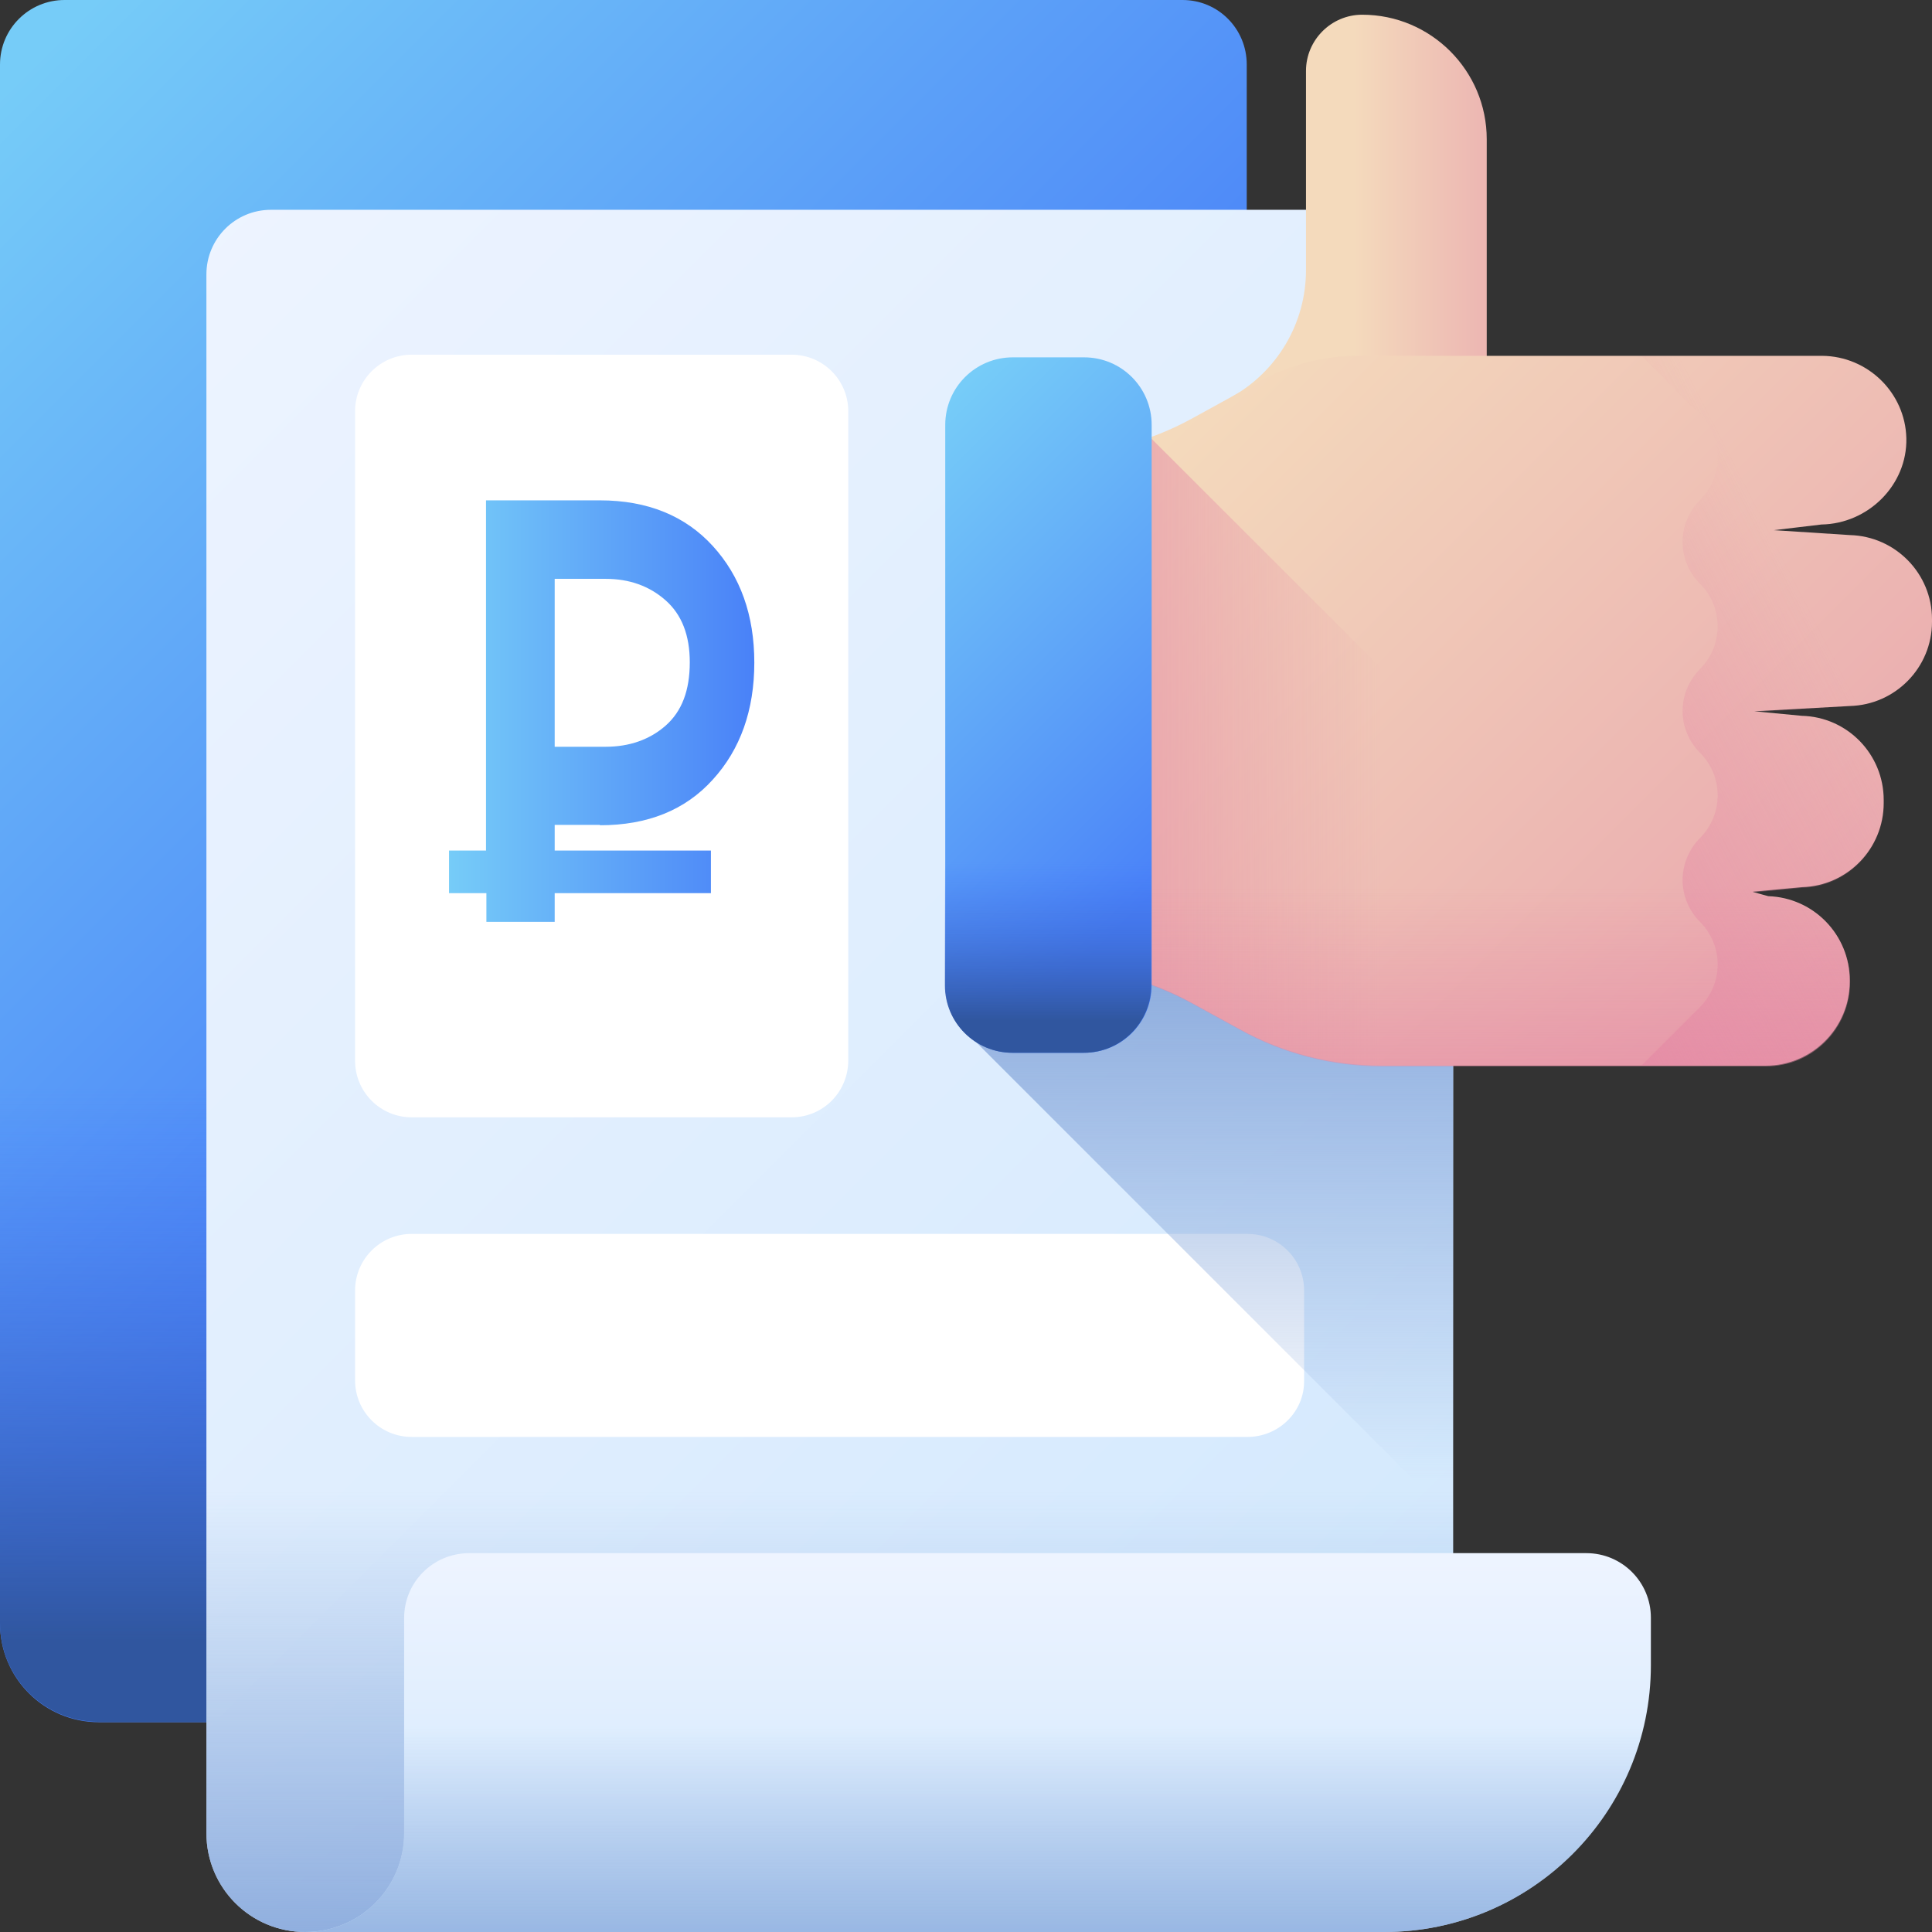
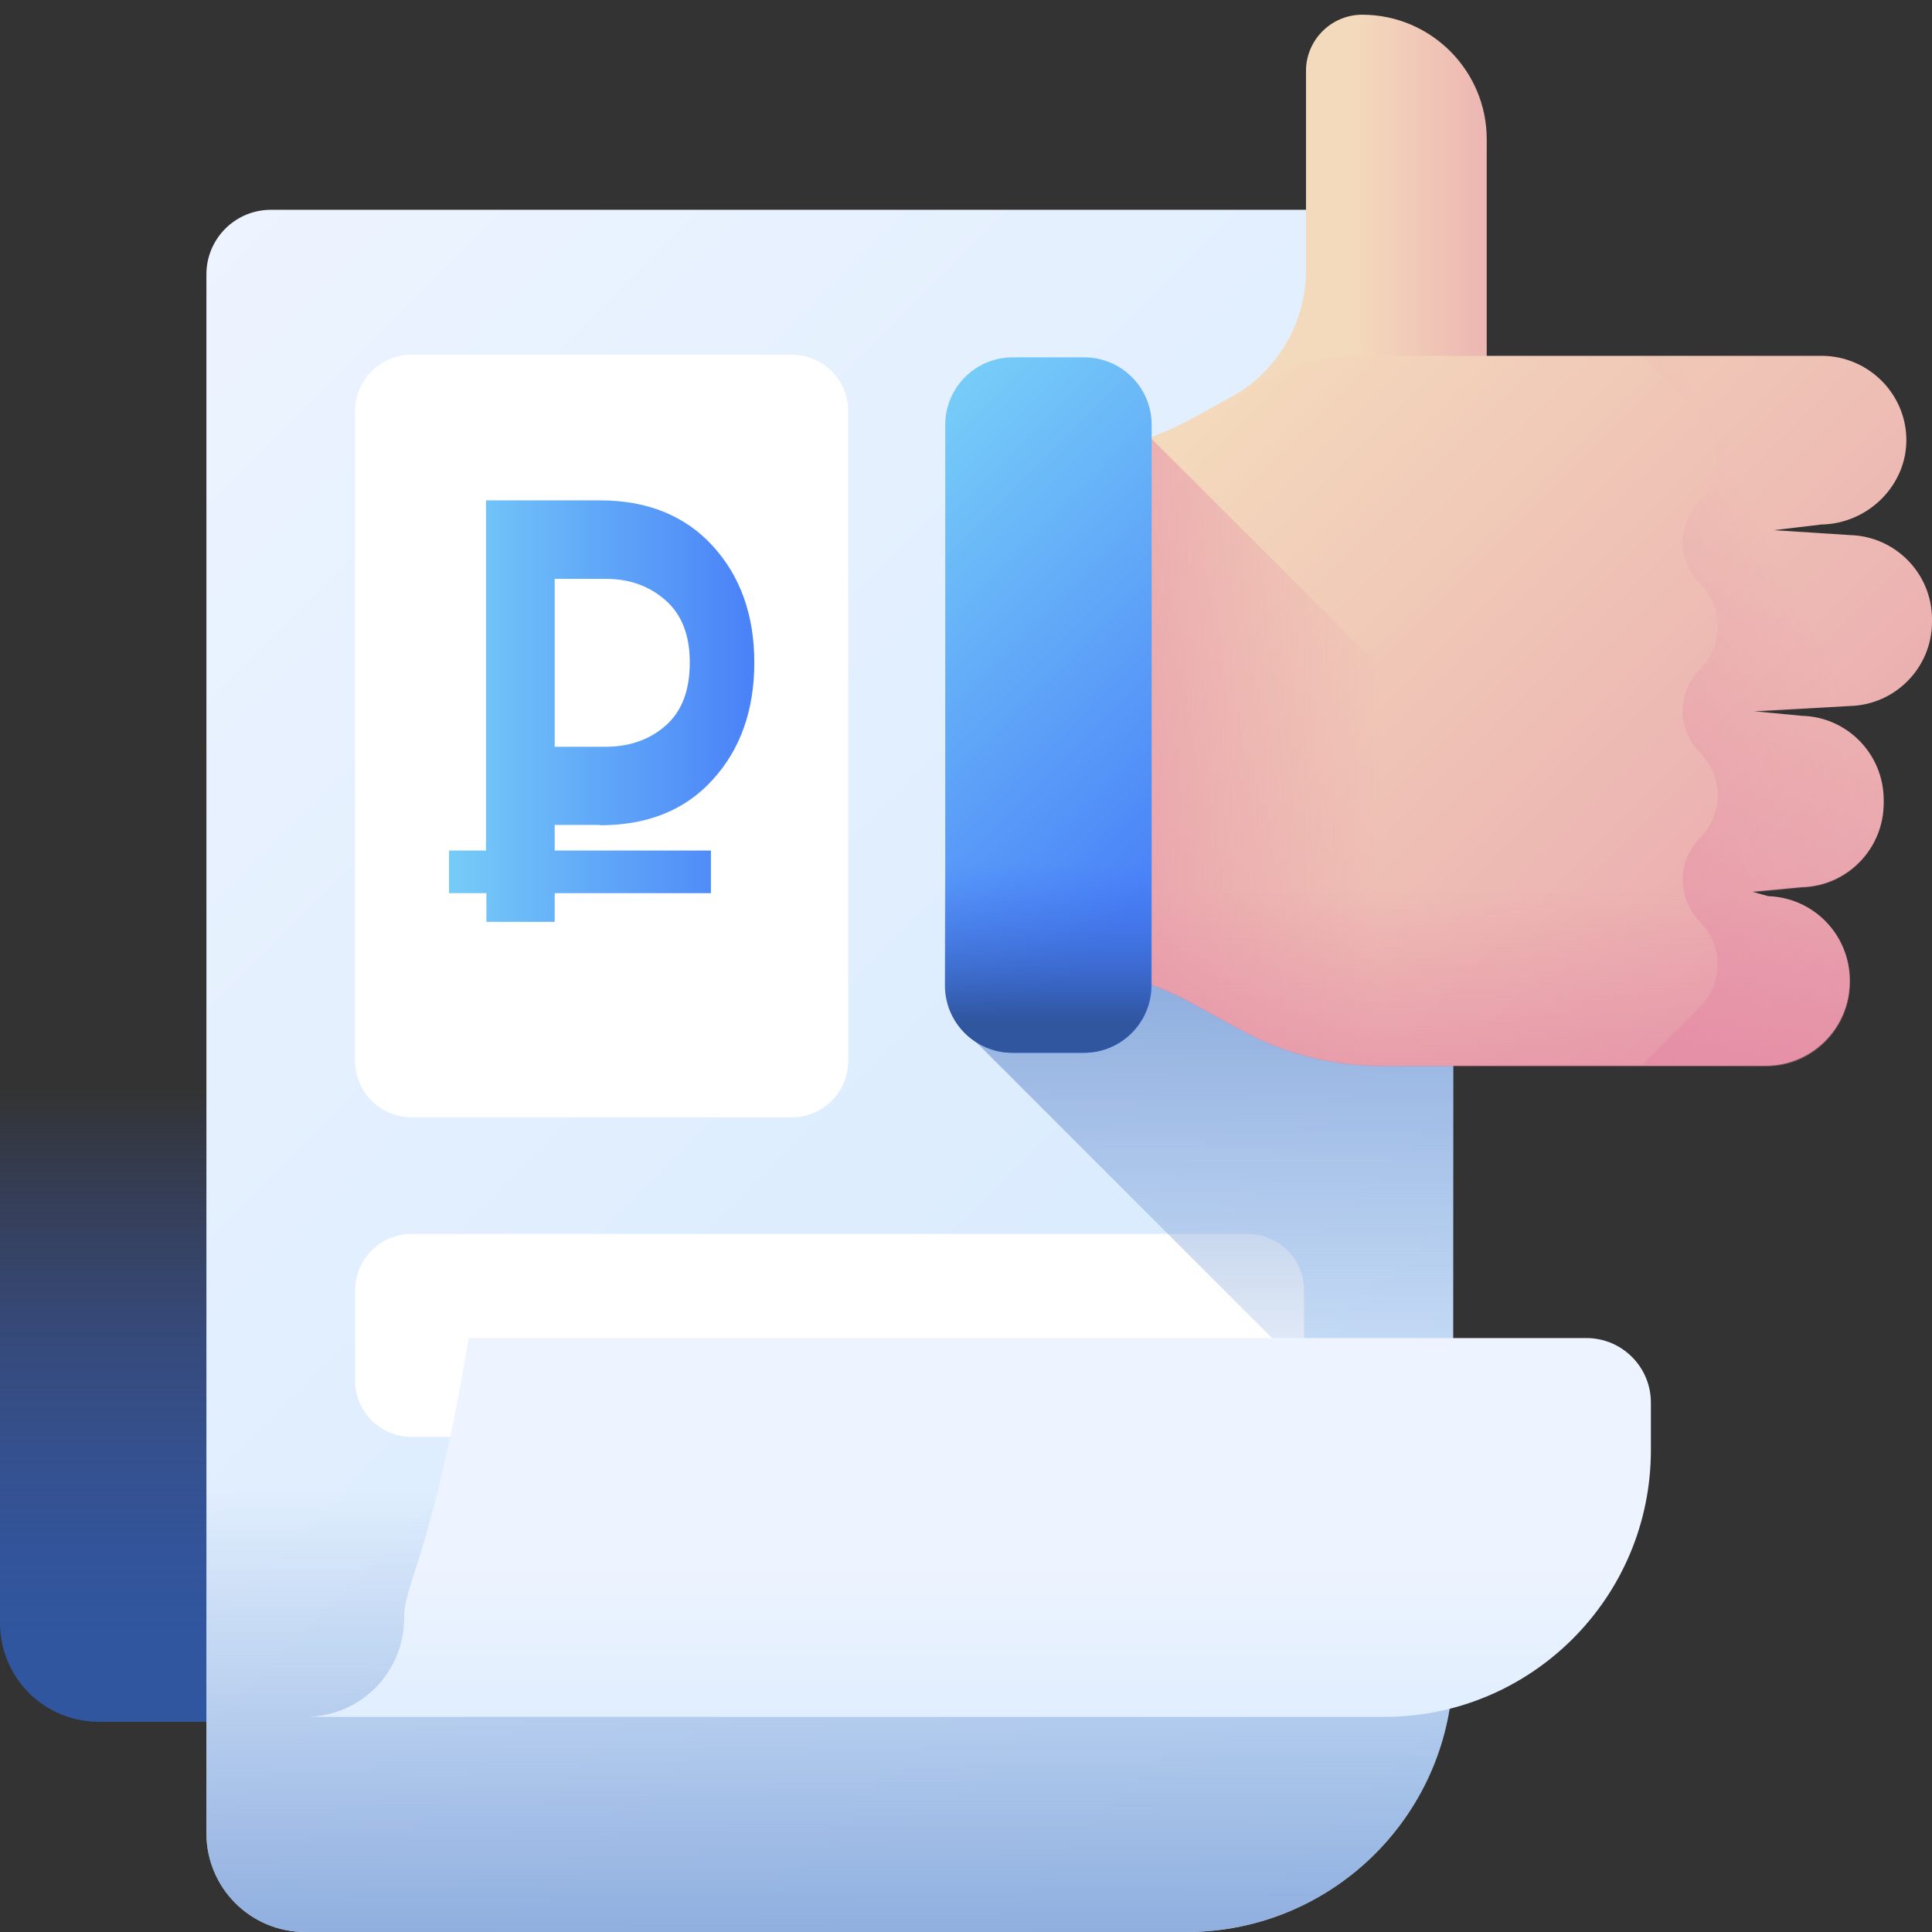
<svg xmlns="http://www.w3.org/2000/svg" id="Capa_1" x="0px" y="0px" viewBox="0 0 512 512" style="enable-background:new 0 0 512 512;" xml:space="preserve">
  <rect x="0" y="0" width="512" height="512" fill="#333333" stroke="none" />
  <style type="text/css"> .st0{fill:url(#SVGID_1_);} .st1{fill:url(#SVGID_2_);} .st2{fill:url(#SVGID_3_);} .st3{fill:#FFFFFF;} .st4{fill:url(#SVGID_4_);} .st5{fill:url(#SVGID_5_);} .st6{fill:url(#SVGID_6_);} .st7{fill:url(#SVGID_7_);} .st8{fill:url(#SVGID_8_);} .st9{fill:url(#SVGID_9_);} .st10{fill:url(#SVGID_10_);} .st11{fill:url(#SVGID_11_);} .st12{fill:url(#SVGID_12_);} .st13{fill:url(#SVGID_13_);} .st14{fill:url(#SVGID_14_);} .st15{fill:url(#SVGID_15_);} .st16{fill:url(#SVGID_16_);} </style>
  <g>
    <linearGradient id="SVGID_1_" gradientUnits="userSpaceOnUse" x1="-18.509" y1="471.259" x2="186.397" y2="266.353" gradientTransform="matrix(1.004 0 0 -1.004 0.643 515.449)">
      <stop offset="0" style="stop-color:#76CCF8" />
      <stop offset="0.833" style="stop-color:#518EF8" />
      <stop offset="1" style="stop-color:#4981F8" />
    </linearGradient>
-     <path class="st0" d="M313.4,0H17.1C7.7,0,0,7.6,0,17.1v413.1c0,14.5,11.7,26.2,26.2,26.2h233.5c39,0,70.7-31.6,70.7-70.7V17.1 C330.4,7.6,322.8,0,313.4,0L313.4,0z" />
    <linearGradient id="SVGID_2_" gradientUnits="userSpaceOnUse" x1="163.949" y1="226.173" x2="163.949" y2="80.487" gradientTransform="matrix(1.004 0 0 -1.004 0.643 515.449)">
      <stop offset="0" style="stop-color:#4071F7;stop-opacity:0" />
      <stop offset="1" style="stop-color:#30569F" />
    </linearGradient>
    <path class="st1" d="M0,264.5v165.6c0,14.5,11.7,26.2,26.2,26.2h233.5c39,0,70.7-31.6,70.7-70.7V264.5H0z" />
    <linearGradient id="SVGID_3_" gradientUnits="userSpaceOnUse" x1="14.323" y1="437.442" x2="434.679" y2="17.088" gradientTransform="matrix(1.004 0 0 -1.004 0.643 515.449)">
      <stop offset="0" style="stop-color:#EEF4FF" />
      <stop offset="1" style="stop-color:#CFE7FD" />
    </linearGradient>
    <path class="st2" d="M314.4,512H80.9c-14.5,0-26.2-11.7-26.2-26.2V72.7c0-9.4,7.6-17.1,17.1-17.1H368c9.4,0,17.1,7.6,17.1,17.1 v368.6C385.1,480.4,353.4,512,314.4,512z" />
    <path class="st3" d="M330.6,380.8H109.1c-8.3,0-15-6.7-15-15V342c0-8.3,6.7-15,15-15h221.5c8.3,0,15,6.7,15,15v23.9 C345.7,374.1,338.9,380.8,330.6,380.8z" />
    <linearGradient id="SVGID_4_" gradientUnits="userSpaceOnUse" x1="318.613" y1="122.436" x2="318.613" y2="264.022" gradientTransform="matrix(1.004 0 0 -1.004 0.643 515.449)">
      <stop offset="0" style="stop-color:#8AAADC;stop-opacity:0" />
      <stop offset="1" style="stop-color:#8AAADC" />
    </linearGradient>
    <path class="st4" d="M385.1,242.9H256v30.6l129.1,129.1V242.9z" />
    <path class="st3" d="M209.8,296.1H109.1c-8.3,0-15-6.7-15-15V109c0-8.3,6.7-15,15-15h100.7c8.3,0,15,6.7,15,15v172 C224.8,289.4,218.1,296.1,209.8,296.1z" />
    <linearGradient id="SVGID_5_" gradientUnits="userSpaceOnUse" x1="218.367" y1="119.647" x2="218.367" y2="-6.383" gradientTransform="matrix(1.004 0 0 -1.004 0.643 515.449)">
      <stop offset="0" style="stop-color:#8AAADC;stop-opacity:0" />
      <stop offset="1" style="stop-color:#8AAADC" />
    </linearGradient>
    <path class="st5" d="M54.7,390.2v95.6c0,14.5,11.7,26.2,26.2,26.2h233.5c39,0,70.7-31.6,70.7-70.7v-51.1L54.7,390.2z" />
    <linearGradient id="SVGID_6_" gradientUnits="userSpaceOnUse" x1="257.525" y1="103.368" x2="257.525" y2="6.116" gradientTransform="matrix(1.004 0 0 -1.004 0.643 515.449)">
      <stop offset="0" style="stop-color:#EEF4FF" />
      <stop offset="1" style="stop-color:#CFE7FD" />
    </linearGradient>
-     <path class="st6" d="M107.1,428.8v57c0,14.5-11.7,26.2-26.2,26.2h285.9c39,0,70.7-31.6,70.7-70.7v-12.6c0-9.4-7.6-17.1-17.1-17.1 H124.2C114.7,411.7,107.1,419.3,107.1,428.8L107.1,428.8z" />
+     <path class="st6" d="M107.1,428.8c0,14.5-11.7,26.2-26.2,26.2h285.9c39,0,70.7-31.6,70.7-70.7v-12.6c0-9.4-7.6-17.1-17.1-17.1 H124.2C114.7,411.7,107.1,419.3,107.1,428.8L107.1,428.8z" />
    <linearGradient id="SVGID_7_" gradientUnits="userSpaceOnUse" x1="257.525" y1="57.436" x2="257.525" y2="-11.68" gradientTransform="matrix(1.004 0 0 -1.004 0.643 515.449)">
      <stop offset="0" style="stop-color:#8AAADC;stop-opacity:0" />
      <stop offset="1" style="stop-color:#8AAADC" />
    </linearGradient>
-     <path class="st7" d="M107.1,428.8v57c0,14.5-11.7,26.2-26.2,26.2h285.9c39,0,70.7-31.6,70.7-70.7v-12.6c0-9.4-7.6-17.1-17.1-17.1 H124.2C114.7,411.7,107.1,419.3,107.1,428.8L107.1,428.8z" />
    <g>
      <g>
        <linearGradient id="SVGID_8_" gradientUnits="userSpaceOnUse" x1="356.648" y1="459.001" x2="407.183" y2="459.001" gradientTransform="matrix(1.004 0 0 -1.004 0.643 515.449)">
          <stop offset="0" style="stop-color:#F4DABC" />
          <stop offset="2.800000e-03" style="stop-color:#F4DABC" />
          <stop offset="1" style="stop-color:#E9A6AE" />
        </linearGradient>
        <path class="st8" d="M326.2,105.3c12.3-6.8,19.9-19.7,19.9-33.7V18.8c0-8.2,6.7-14.9,14.9-14.9c18.2,0,33,14.8,33,33v68.4H326.2z " />
        <g>
          <linearGradient id="SVGID_9_" gradientUnits="userSpaceOnUse" x1="311.854" y1="403.309" x2="474.505" y2="240.657" gradientTransform="matrix(1.004 0 0 -1.004 0.643 515.449)">
            <stop offset="0" style="stop-color:#F4DABC" />
            <stop offset="2.800000e-03" style="stop-color:#F4DABC" />
            <stop offset="1" style="stop-color:#E9A6AE" />
          </linearGradient>
          <path class="st9" d="M505.2,116.1c0.3,12.4-10.1,22.7-22.5,22.9l-12.6,1.5l20.1,1.3c12.1,0.3,21.8,10.2,21.8,22.3v0.7 c0,12.1-9.7,22-21.8,22.3l-25.3,1.4l12.6,1.2c12.1,0.3,21.7,10.2,21.7,22.3v0.8c0,12.1-9.6,22-21.7,22.3l-12.9,1.2v0.1l4,1.1 c12.1,0.4,21.6,10.3,21.6,22.3v0.3c0,12.3-10,22.3-22.3,22.3H366.2c-13.2,0-26.1-3.3-37.7-9.7l-12.4-6.8 c-11.5-6.4-24.5-9.7-37.7-9.7h-5.6c-10.6,0-19.2-8.6-19.2-19.2v-97.3c0-10.6,8.6-19.2,19.2-19.2h5.6c13.2,0,26.1-3.3,37.7-9.7 l18-9.9c7.9-4.3,16.7-6.6,25.7-6.6h123.1C495,94.4,504.9,104.1,505.2,116.1L505.2,116.1z" />
          <linearGradient id="SVGID_10_" gradientUnits="userSpaceOnUse" x1="363.981" y1="314.907" x2="243.248" y2="314.907" gradientTransform="matrix(1.004 0 0 -1.004 0.643 515.449)">
            <stop offset="0" style="stop-color:#E487A4;stop-opacity:0" />
            <stop offset="1" style="stop-color:#E487A4" />
          </linearGradient>
          <path class="st10" d="M272.9,256.4h5.6c13.2,0,26.1,3.3,37.7,9.7l12.4,6.8c11.5,6.4,24.5,9.7,37.7,9.7h101.7 c1.2,0,2.3-0.1,3.4-0.3L304.9,116c-8.5,3.1-17.4,4.6-26.5,4.6h-5.6c-10.6,0-19.2,8.6-19.2,19.2v97.3 C253.7,247.8,262.3,256.4,272.9,256.4L272.9,256.4z" />
          <linearGradient id="SVGID_11_" gradientUnits="userSpaceOnUse" x1="374.3" y1="278.769" x2="374.3" y2="186.064" gradientTransform="matrix(1.004 0 0 -1.004 0.643 515.449)">
            <stop offset="0" style="stop-color:#E487A4;stop-opacity:0" />
            <stop offset="1" style="stop-color:#E487A4" />
          </linearGradient>
          <path class="st11" d="M253.7,237.2c0,10.6,8.6,19.2,19.2,19.2h5.6c13.2,0,26.1,3.3,37.7,9.7l12.4,6.8 c11.5,6.4,24.5,9.7,37.7,9.7h101.7c12.3,0,22.3-10,22.3-22.3V260c0-12.1-9.6-21.9-21.6-22.3l-4-1.1v-0.1l12.9-1.2 c12.1-0.3,21.7-10.2,21.7-22.3v-0.8c0-0.2,0-0.4,0-0.6H253.7L253.7,237.2z" />
          <linearGradient id="SVGID_12_" gradientUnits="userSpaceOnUse" x1="482.784" y1="341.595" x2="345.749" y2="271.25" gradientTransform="matrix(1.004 0 0 -1.004 0.643 515.449)">
            <stop offset="0" style="stop-color:#E487A4;stop-opacity:0" />
            <stop offset="1" style="stop-color:#E487A4" />
          </linearGradient>
          <path class="st12" d="M482.9,94.4h-47.8l15.5,15.5c6.2,6.2,6.2,16.3,0,22.5c-3.1,3.1-4.7,7.2-4.7,11.2c0,4.1,1.6,8.1,4.7,11.2 c3.1,3.1,4.6,7.2,4.6,11.2c0,4.1-1.6,8.1-4.6,11.2c-3.1,3.1-4.7,7.2-4.7,11.2c0,4.1,1.6,8.1,4.7,11.2c3.1,3.1,4.6,7.2,4.6,11.2 c0,4.1-1.6,8.1-4.6,11.2c-3.1,3.1-4.7,7.2-4.7,11.2c0,4.1,1.6,8.1,4.7,11.2c3.1,3.1,4.6,7.2,4.6,11.2c0,4.1-1.6,8.1-4.6,11.2 l-15.5,15.5h32.8c12.3,0,22.3-10,22.3-22.3V260c0-12.1-9.6-22-21.6-22.3l-4-1.1v-0.1l12.9-1.2c12.1-0.3,21.7-10.2,21.7-22.3 v-0.8c0-12.1-9.6-22-21.7-22.3l-12.6-1.2l25.3-1.4c12.1-0.3,21.8-10.2,21.8-22.3v-0.7c0-12.1-9.7-22-21.8-22.3l-20.1-1.3 l12.6-1.5c12.4-0.2,22.8-10.5,22.5-22.9C504.9,104.1,495,94.4,482.9,94.4L482.9,94.4z" />
          <linearGradient id="SVGID_13_" gradientUnits="userSpaceOnUse" x1="-1769.434" y1="526.025" x2="-1769.434" y2="500.976" gradientTransform="matrix(0 -1.004 1.004 0 -241.08 -1587.874)">
            <stop offset="0" style="stop-color:#E9A6AE;stop-opacity:0" />
            <stop offset="1" style="stop-color:#E09380" />
          </linearGradient>
          <path class="st13" d="M312.2,264.1c-10.5-5-22-7.7-33.7-7.7h-5.6c-10.6,0-19.2-8.6-19.2-19.2v-97.3c0-10.6,8.6-19.2,19.2-19.2 h5.6c11.7,0,23.2-2.6,33.7-7.7V264.1z" />
        </g>
      </g>
      <linearGradient id="SVGID_14_" gradientUnits="userSpaceOnUse" x1="222.659" y1="380.736" x2="315.065" y2="288.329" gradientTransform="matrix(1.004 0 0 -1.004 0.643 515.449)">
        <stop offset="0" style="stop-color:#76CCF8" />
        <stop offset="0.833" style="stop-color:#518EF8" />
        <stop offset="1" style="stop-color:#4981F8" />
      </linearGradient>
      <path class="st14" d="M287.3,279h-18.9c-9.9,0-17.9-8-17.9-17.9V112.6c0-9.9,8-17.9,17.9-17.9h18.9c9.9,0,17.9,8,17.9,17.9v148.5 C305.2,271,297.2,279,287.3,279z" />
      <linearGradient id="SVGID_15_" gradientUnits="userSpaceOnUse" x1="276.102" y1="286.103" x2="276.102" y2="244.097" gradientTransform="matrix(1.004 0 0 -1.004 0.643 515.449)">
        <stop offset="0" style="stop-color:#4071F7;stop-opacity:0" />
        <stop offset="1" style="stop-color:#30569F" />
      </linearGradient>
      <path class="st15" d="M250.4,207.5v53.6c0,9.9,8,17.9,17.9,17.9h18.9c9.9,0,17.9-8,17.9-17.9v-53.6H250.4z" />
    </g>
  </g>
  <linearGradient id="SVGID_16_" gradientUnits="userSpaceOnUse" x1="118.955" y1="188.499" x2="199.955" y2="188.499">
    <stop offset="0" style="stop-color:#76CCF8" />
    <stop offset="0.833" style="stop-color:#518EF8" />
    <stop offset="1" style="stop-color:#4981F8" />
  </linearGradient>
  <path class="st16" d="M159,218.7c12.6,0,22.6-4,29.9-12.1c7.3-8,11-18.4,11-31c0-12.6-3.7-22.9-11-30.9c-7.3-8-17.3-12.1-29.9-12.1 h-30.2v92.8H119v11.3h9.9v7.6H147v-7.6h41.4v-11.3H147v-6.8H159z M147,153.4h13.5c6.3,0,11.6,1.9,15.9,5.7c4.3,3.8,6.4,9.3,6.4,16.4 c0,7.5-2.1,13-6.4,16.8c-4.2,3.7-9.6,5.6-15.9,5.6H147V153.4z" />
</svg>